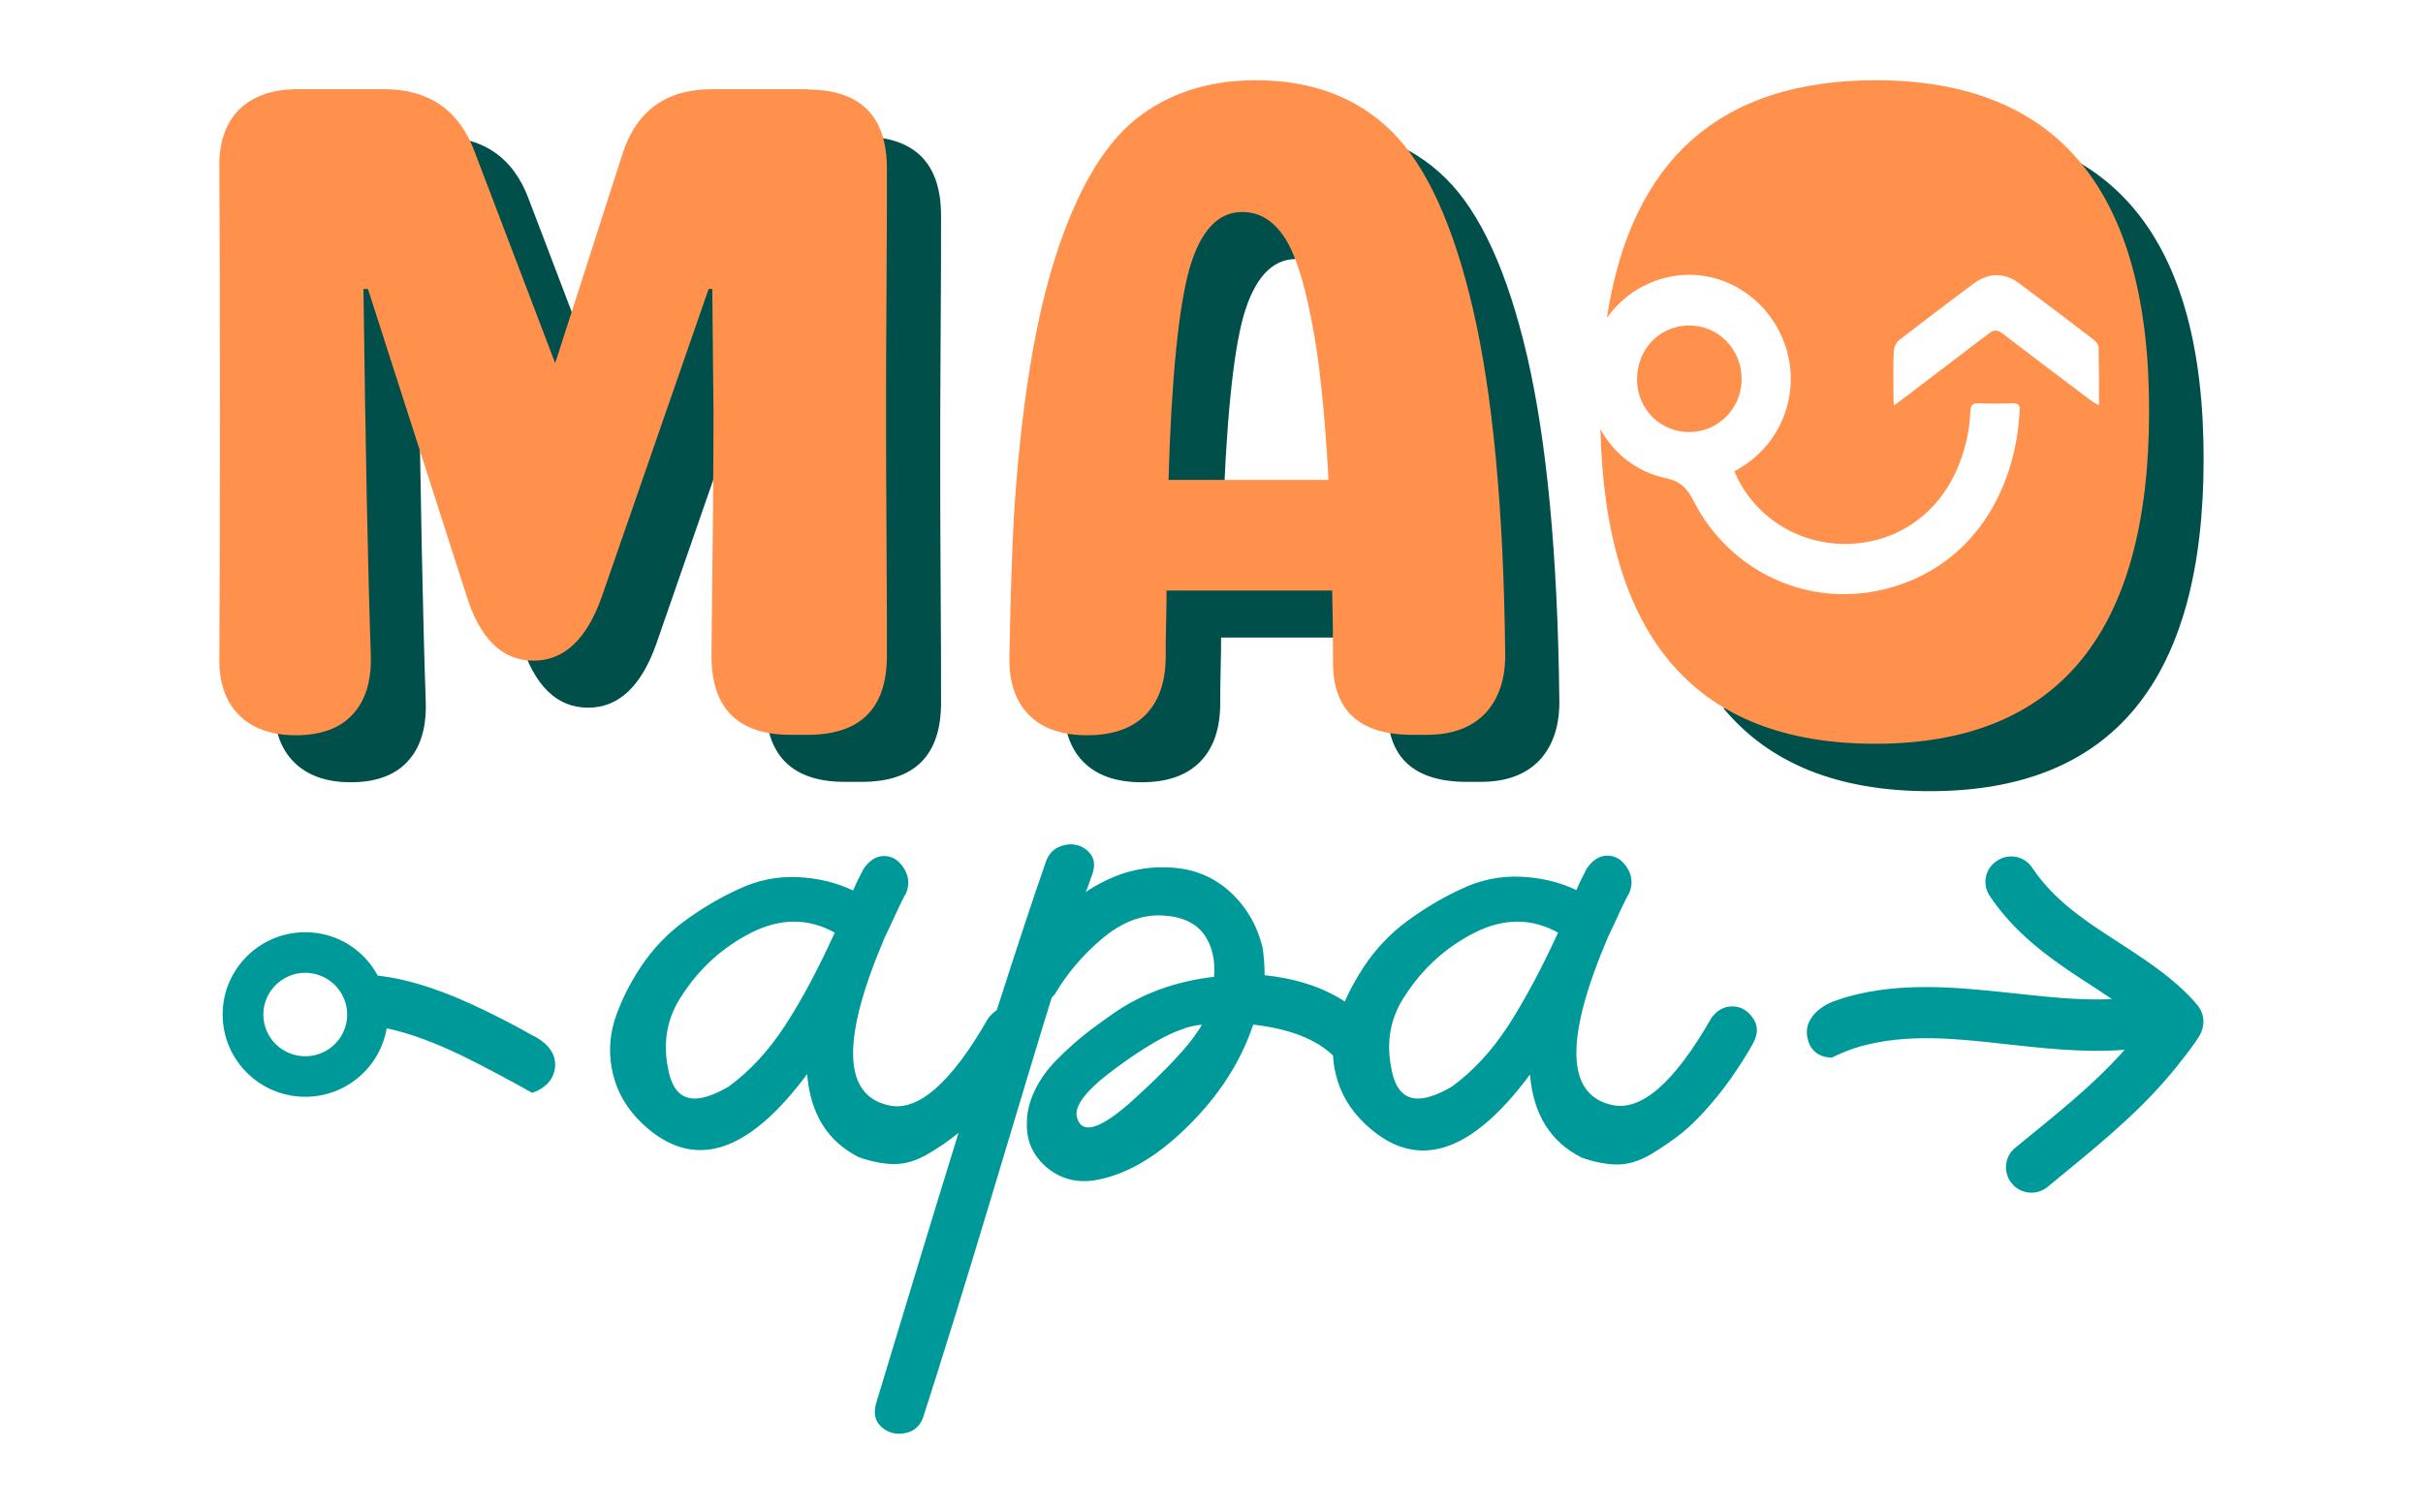
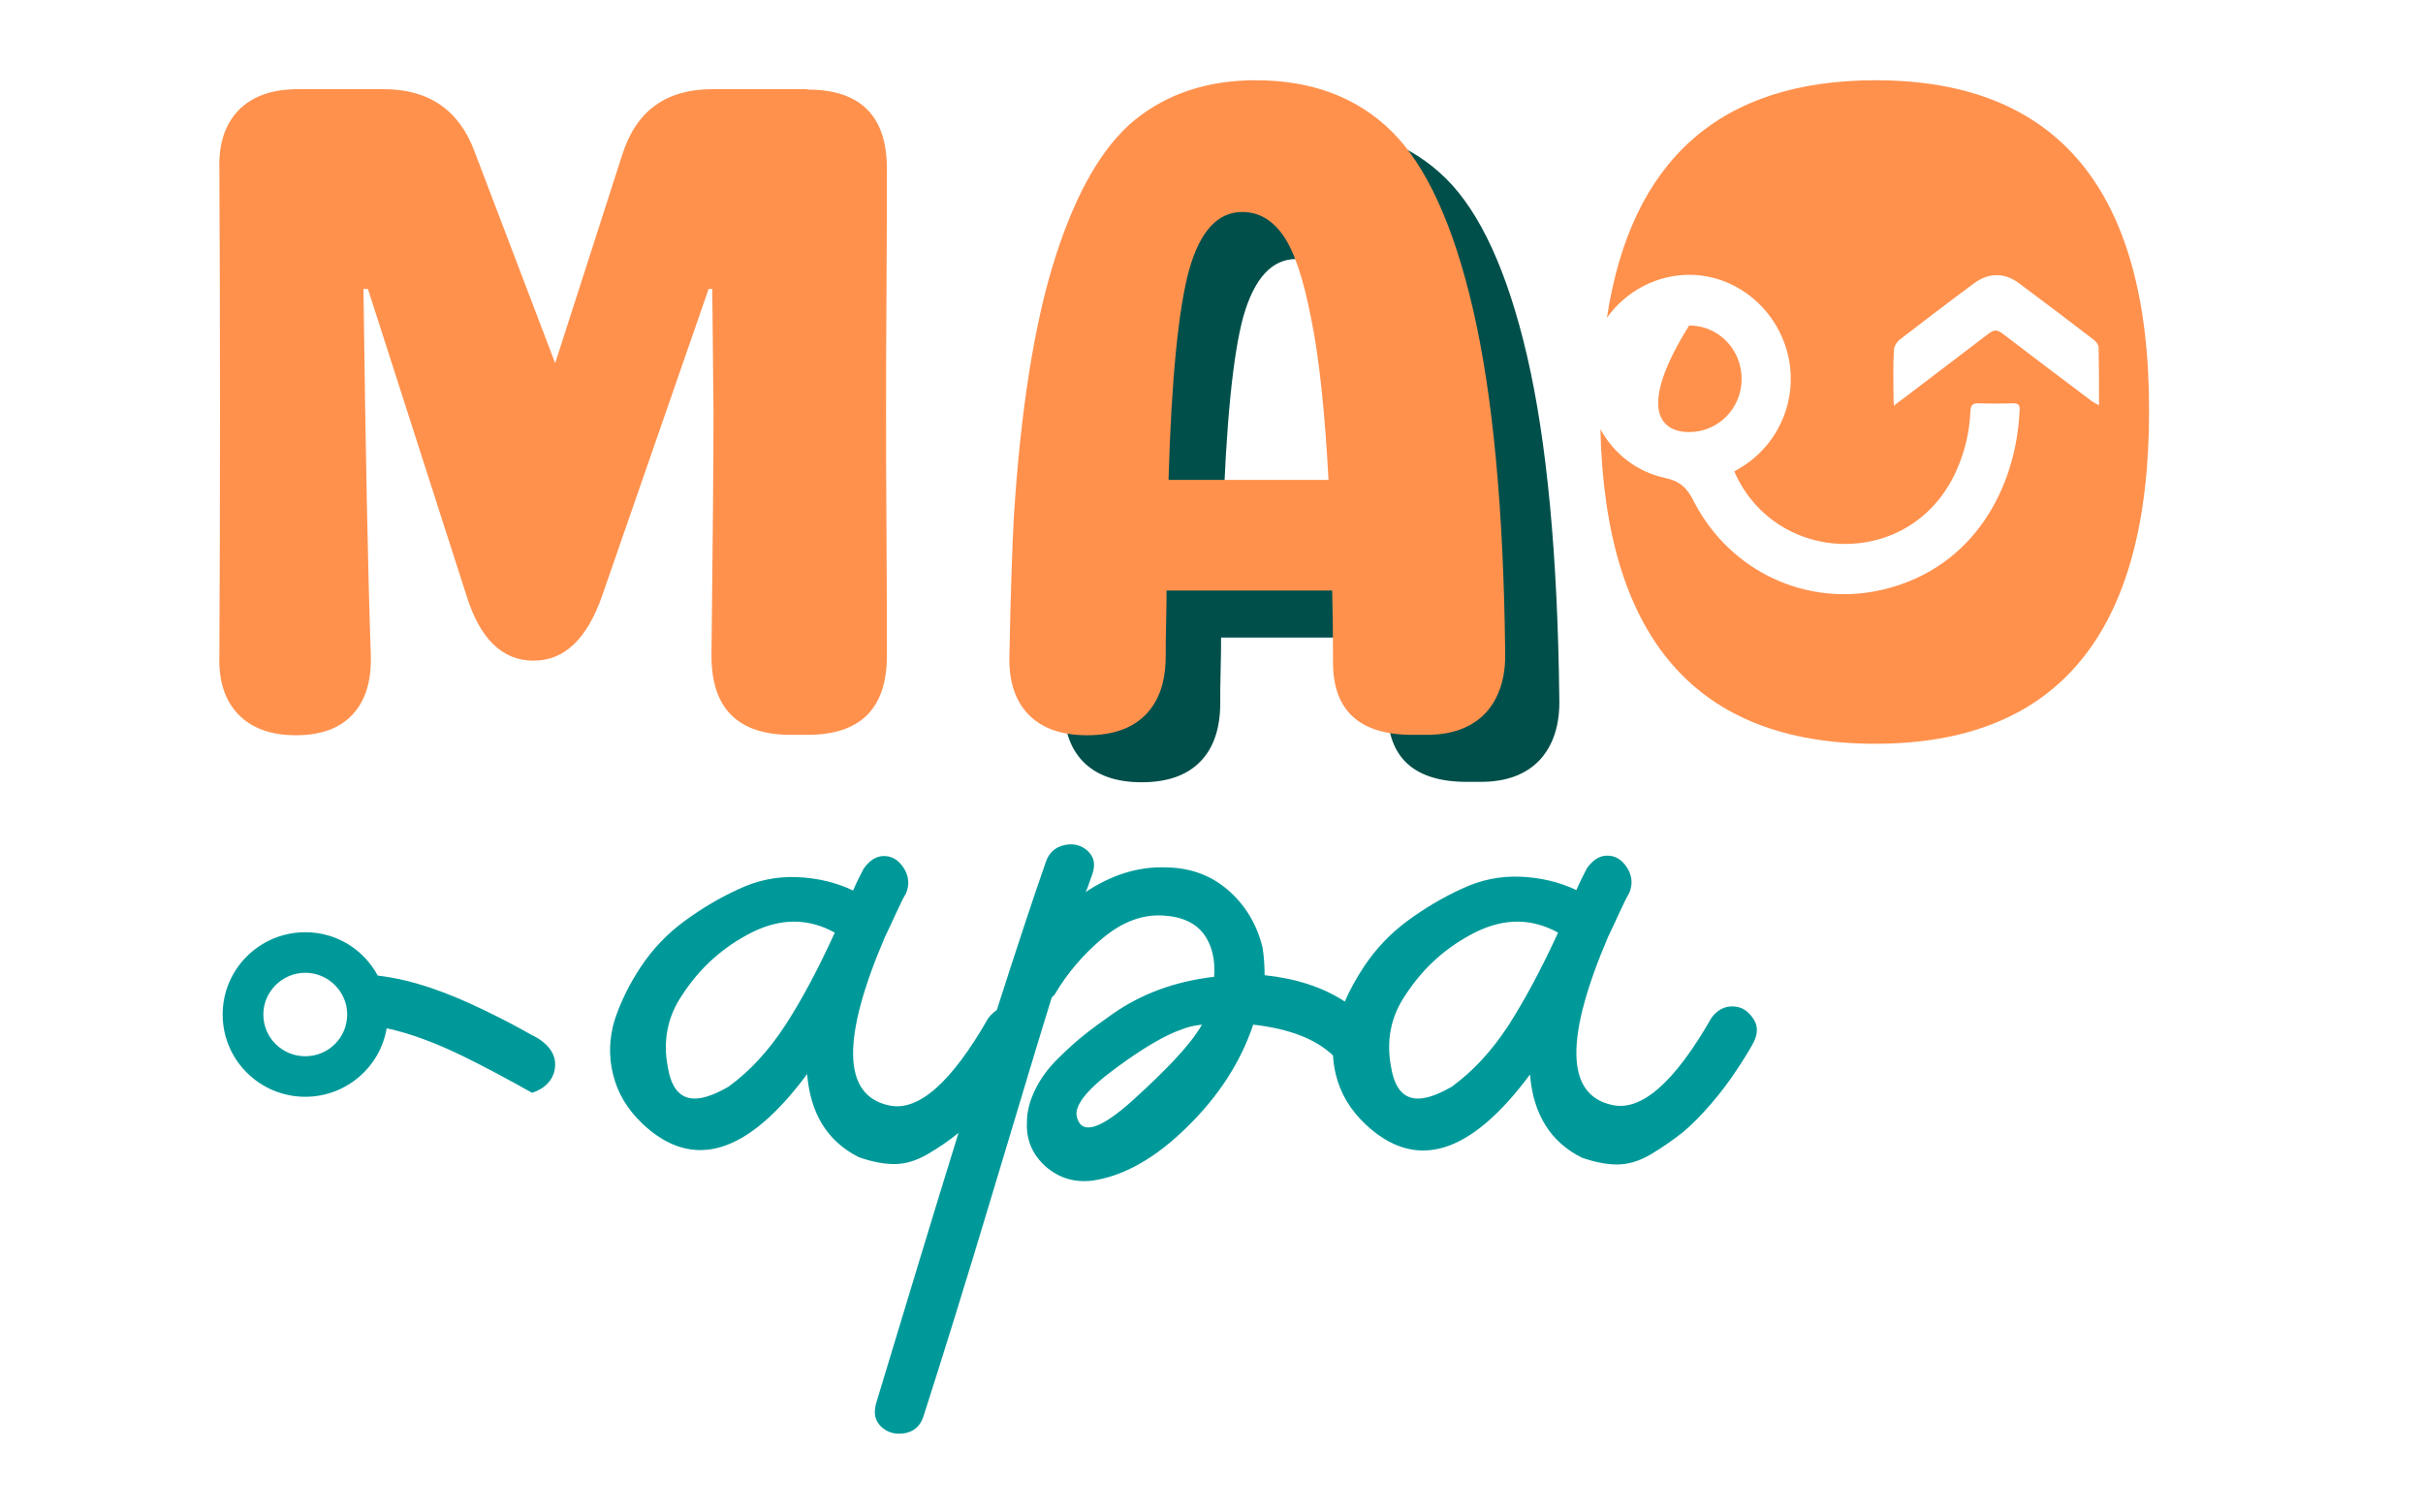
<svg xmlns="http://www.w3.org/2000/svg" width="117" height="73" viewBox="0 0 117 73" fill="none">
  <path d="M84.63 49.143C84.374 48.771 84.04 48.595 83.647 48.595C83.254 48.595 82.92 48.771 82.645 49.143C80.856 52.274 79.245 53.683 77.83 53.351C75.609 52.861 75.55 50.141 77.653 45.229C77.81 44.916 77.987 44.524 78.203 44.054C78.419 43.585 78.576 43.272 78.675 43.115C78.852 42.684 78.812 42.273 78.557 41.882C78.301 41.491 77.987 41.315 77.613 41.315C77.24 41.315 76.926 41.51 76.631 41.921C76.454 42.254 76.277 42.606 76.12 42.978C75.294 42.587 74.39 42.371 73.407 42.332C72.425 42.293 71.481 42.489 70.577 42.919C69.673 43.33 68.789 43.859 67.963 44.465C67.138 45.072 66.43 45.816 65.86 46.677C65.487 47.245 65.172 47.812 64.937 48.36C63.856 47.656 62.559 47.245 61.065 47.088C61.065 46.599 61.026 46.148 60.967 45.757C60.691 44.622 60.121 43.683 59.276 42.958C58.431 42.234 57.409 41.882 56.23 41.882C54.933 41.843 53.655 42.254 52.417 43.076C52.456 43.017 52.496 42.919 52.535 42.802C52.574 42.684 52.614 42.567 52.653 42.469C52.692 42.371 52.712 42.293 52.751 42.195C52.908 41.725 52.83 41.373 52.515 41.08C52.201 40.806 51.828 40.708 51.395 40.806C50.963 40.904 50.668 41.158 50.511 41.589C49.842 43.506 49.056 45.894 48.133 48.771C47.995 48.869 47.857 48.986 47.72 49.163C45.931 52.294 44.32 53.703 42.905 53.37C40.684 52.881 40.625 50.161 42.728 45.248C42.885 44.935 43.062 44.544 43.278 44.074C43.494 43.604 43.651 43.291 43.75 43.135C43.927 42.704 43.887 42.293 43.632 41.902C43.376 41.51 43.062 41.334 42.688 41.334C42.315 41.334 42.001 41.53 41.706 41.941C41.529 42.273 41.352 42.626 41.195 42.998C40.369 42.606 39.465 42.391 38.482 42.352C37.5 42.313 36.556 42.508 35.652 42.939C34.748 43.35 33.864 43.878 33.038 44.485C32.213 45.092 31.505 45.835 30.935 46.697C30.365 47.558 29.953 48.419 29.677 49.26C29.422 50.102 29.383 50.983 29.599 51.863C29.815 52.764 30.287 53.566 31.034 54.27C33.451 56.541 36.085 55.758 38.974 51.863C39.131 53.781 39.956 55.112 41.47 55.875C42.079 56.091 42.669 56.208 43.18 56.208C43.71 56.208 44.241 56.051 44.811 55.719C45.342 55.406 45.833 55.073 46.285 54.701C45.106 58.498 43.789 62.862 42.295 67.794C42.177 68.264 42.256 68.616 42.57 68.91C42.885 69.184 43.258 69.281 43.691 69.203C44.123 69.125 44.418 68.871 44.575 68.44C45.401 65.876 46.541 62.236 47.956 57.519C49.371 52.803 50.314 49.671 50.786 48.164C50.845 48.106 50.884 48.066 50.923 48.027C51.533 46.99 52.319 46.07 53.262 45.287C54.206 44.505 55.188 44.133 56.21 44.211C57.114 44.27 57.743 44.583 58.136 45.111C58.529 45.659 58.687 46.344 58.628 47.166C56.741 47.382 55.11 47.988 53.714 48.967C53.184 49.339 52.731 49.671 52.339 49.984C51.945 50.298 51.533 50.669 51.061 51.139C50.589 51.609 50.236 52.098 49.98 52.627C49.724 53.155 49.587 53.664 49.587 54.192C49.548 55.053 49.862 55.758 50.491 56.325C51.12 56.873 51.867 57.108 52.731 57.01C54.245 56.795 55.778 55.934 57.291 54.447C58.824 52.959 59.905 51.296 60.514 49.476C62.244 49.671 63.522 50.161 64.367 50.963C64.386 51.276 64.426 51.57 64.504 51.883C64.72 52.783 65.192 53.586 65.939 54.29C68.356 56.56 70.99 55.778 73.879 51.883C74.036 53.801 74.862 55.132 76.375 55.895C76.984 56.11 77.574 56.228 78.085 56.228C78.616 56.228 79.147 56.071 79.716 55.738C80.267 55.406 80.778 55.053 81.249 54.681C81.721 54.29 82.173 53.82 82.645 53.272C83.117 52.724 83.49 52.215 83.804 51.746C84.119 51.276 84.394 50.846 84.63 50.415C84.905 49.926 84.905 49.515 84.63 49.143ZM37.912 49.515C37.107 50.748 36.203 51.726 35.181 52.47C34.807 52.685 34.473 52.842 34.158 52.94C33.097 53.272 32.468 52.822 32.252 51.55C31.997 50.258 32.233 49.084 32.94 48.047C33.805 46.716 34.925 45.718 36.321 45.013C37.716 44.328 39.033 44.328 40.31 45.033C39.504 46.794 38.718 48.282 37.912 49.515ZM57.842 49.789C57.37 50.532 56.348 51.628 54.756 53.077C53.164 54.525 52.24 54.819 52.004 53.957C51.847 53.409 52.456 52.627 53.832 51.609C55.208 50.591 56.289 49.965 57.055 49.71C57.331 49.593 57.665 49.515 58.038 49.476C57.979 49.593 57.901 49.71 57.842 49.789ZM72.838 49.515C72.032 50.748 71.128 51.726 70.106 52.47C69.732 52.685 69.398 52.842 69.084 52.94C68.022 53.272 67.393 52.822 67.177 51.55C66.922 50.258 67.157 49.084 67.865 48.047C68.73 46.716 69.85 45.718 71.246 45.013C72.641 44.328 73.958 44.328 75.235 45.033C74.43 46.794 73.624 48.282 72.838 49.515Z" fill="#009999" />
-   <path d="M41.607 6.595C44.162 6.595 45.44 7.868 45.44 10.412C45.44 11.723 45.44 13.68 45.42 16.283C45.401 18.886 45.401 20.824 45.401 22.154C45.401 23.466 45.401 25.442 45.42 28.065C45.44 30.687 45.44 32.645 45.44 33.936C45.44 36.48 44.162 37.753 41.607 37.753H40.801C38.246 37.753 36.969 36.48 36.969 33.936C37.028 28.711 37.067 24.797 37.067 22.154L37.028 16.224H36.851L31.702 31.059C30.975 33.134 29.874 34.171 28.4 34.171C26.887 34.171 25.806 33.114 25.157 31.02L20.42 16.224H20.204C20.302 23.994 20.42 29.885 20.558 33.897C20.597 35.15 20.302 36.109 19.674 36.774C19.064 37.439 18.14 37.772 16.942 37.772C15.743 37.772 14.819 37.439 14.17 36.774C13.522 36.109 13.207 35.169 13.247 33.936C13.286 26.108 13.286 18.279 13.247 10.412C13.168 9.198 13.482 8.239 14.151 7.594C14.819 6.928 15.762 6.595 17.001 6.595H21.148C23.309 6.595 24.784 7.594 25.53 9.609L29.422 19.826L32.665 9.746C33.333 7.652 34.768 6.595 37.008 6.595H41.607Z" fill="#004F4B" />
  <path d="M63.246 6.145C65.959 6.145 68.14 6.967 69.811 8.611C71.481 10.255 72.798 13.132 73.742 17.203C74.685 21.274 75.216 26.773 75.294 33.701C75.334 34.993 74.999 35.991 74.351 36.696C73.683 37.4 72.739 37.753 71.501 37.753H70.833C68.278 37.753 67 36.578 67 34.249C67 32.684 66.981 31.529 66.961 30.785H58.962C58.962 31.118 58.962 31.627 58.942 32.312C58.922 32.997 58.922 33.545 58.922 33.936C58.922 35.169 58.608 36.109 57.959 36.774C57.311 37.439 56.367 37.772 55.129 37.772C53.891 37.772 52.948 37.439 52.299 36.774C51.651 36.109 51.336 35.15 51.375 33.897C51.434 30.864 51.513 28.633 51.592 27.204C51.926 21.978 52.594 17.81 53.596 14.678C54.599 11.547 55.876 9.335 57.429 8.063C58.981 6.791 60.927 6.145 63.246 6.145ZM59.04 25.442H66.764C66.588 22.154 66.312 19.532 65.919 17.614C65.546 15.696 65.094 14.365 64.563 13.621C64.032 12.878 63.384 12.506 62.598 12.506C61.419 12.506 60.573 13.426 60.043 15.265C59.532 17.105 59.198 20.491 59.04 25.442Z" fill="#004F4B" />
-   <path d="M93.179 6.145C102.004 6.145 106.407 11.488 106.407 22.154C106.407 32.86 102.004 38.203 93.179 38.203C88.757 38.203 85.436 36.872 83.215 34.191L100.53 29.846L102.692 16.694L93.179 6.145Z" fill="#004F4B" />
  <path d="M38.993 4.325C41.548 4.325 42.826 5.597 42.826 8.142C42.826 9.453 42.826 11.41 42.806 14.013C42.786 16.616 42.786 18.553 42.786 19.884C42.786 21.195 42.786 23.172 42.806 25.795C42.826 28.417 42.826 30.374 42.826 31.666C42.826 34.21 41.548 35.482 38.993 35.482H38.188C35.633 35.482 34.355 34.21 34.355 31.666C34.414 26.441 34.453 22.526 34.453 19.884L34.394 13.954H34.217L29.068 28.789C28.341 30.863 27.24 31.901 25.766 31.901C24.253 31.901 23.172 30.844 22.523 28.75L17.767 13.954H17.551C17.649 21.724 17.767 27.615 17.905 31.627C17.944 32.879 17.649 33.838 17.02 34.504C16.411 35.169 15.487 35.502 14.288 35.502C13.089 35.502 12.166 35.169 11.517 34.504C10.868 33.838 10.554 32.899 10.593 31.666C10.633 23.837 10.633 16.009 10.593 8.142C10.554 6.909 10.888 5.969 11.537 5.304C12.205 4.638 13.148 4.306 14.387 4.306H18.534C20.695 4.306 22.169 5.304 22.916 7.32L26.808 17.536L30.051 7.457C30.719 5.362 32.154 4.306 34.394 4.306H38.993V4.325Z" fill="#FF914D" />
  <path d="M60.632 3.875C63.345 3.875 65.526 4.697 67.197 6.341C68.868 7.985 70.184 10.862 71.128 14.933C72.071 19.003 72.602 24.503 72.68 31.431C72.72 32.723 72.385 33.721 71.737 34.425C71.069 35.13 70.125 35.482 68.887 35.482H68.199C65.644 35.482 64.367 34.308 64.367 31.979C64.367 30.413 64.347 29.259 64.327 28.515H56.328C56.328 28.848 56.328 29.357 56.309 30.041C56.289 30.727 56.289 31.274 56.289 31.666C56.289 32.899 55.974 33.838 55.326 34.504C54.677 35.169 53.734 35.502 52.496 35.502C51.258 35.502 50.314 35.169 49.666 34.504C49.017 33.838 48.703 32.879 48.742 31.627C48.801 28.593 48.879 26.362 48.958 24.933C49.292 19.708 49.96 15.539 50.963 12.408C51.965 9.277 53.243 7.065 54.795 5.793C56.367 4.521 58.313 3.875 60.632 3.875ZM56.426 23.172H64.15C63.974 19.884 63.699 17.262 63.305 15.344C62.932 13.426 62.48 12.095 61.949 11.351C61.419 10.607 60.77 10.236 59.984 10.236C58.805 10.236 57.959 11.155 57.429 12.995C56.918 14.835 56.564 18.221 56.426 23.172Z" fill="#FF914D" />
  <path d="M90.565 3.875C83.077 3.875 78.753 7.711 77.594 15.344C78.517 14.052 80.011 13.25 81.642 13.269C83.785 13.308 85.671 14.796 86.281 16.929C86.89 19.062 86.006 21.352 84.138 22.526C84.021 22.605 83.883 22.683 83.745 22.761C84.669 24.914 86.752 26.264 89.091 26.264C91.489 26.264 93.533 24.894 94.496 22.663C94.889 21.763 95.105 20.843 95.145 19.865C95.164 19.591 95.223 19.473 95.518 19.473C96.069 19.493 96.638 19.493 97.189 19.473C97.425 19.473 97.543 19.532 97.523 19.786C97.366 23.544 95.322 27.399 90.978 28.456C87.303 29.357 83.529 27.615 81.78 24.19C81.466 23.564 81.132 23.231 80.385 23.074C79.028 22.781 77.928 21.9 77.279 20.726C77.515 30.844 81.937 35.913 90.546 35.913C99.37 35.913 103.773 30.57 103.773 19.865C103.792 9.218 99.39 3.875 90.565 3.875ZM100.884 19.277C99.488 18.221 98.073 17.164 96.697 16.107C96.442 15.911 96.285 15.911 96.029 16.107C94.673 17.144 93.297 18.181 91.941 19.219C91.804 19.317 91.666 19.415 91.45 19.591C91.43 19.356 91.43 19.199 91.43 19.043C91.43 18.338 91.41 17.634 91.45 16.929C91.45 16.753 91.568 16.538 91.705 16.42C92.904 15.5 94.103 14.58 95.322 13.68C96.01 13.171 96.756 13.152 97.444 13.641C98.682 14.561 99.901 15.481 101.12 16.42C101.218 16.498 101.336 16.655 101.336 16.772C101.355 17.673 101.355 18.553 101.355 19.571C101.08 19.434 100.982 19.356 100.884 19.277Z" fill="#FF914D" />
-   <path d="M84.099 18.299C84.099 16.87 82.979 15.716 81.564 15.716C80.149 15.716 79.048 16.851 79.048 18.319C79.048 19.747 80.168 20.863 81.564 20.863C82.959 20.863 84.099 19.728 84.099 18.299Z" fill="#FF914D" />
+   <path d="M84.099 18.299C84.099 16.87 82.979 15.716 81.564 15.716C79.048 19.747 80.168 20.863 81.564 20.863C82.959 20.863 84.099 19.728 84.099 18.299Z" fill="#FF914D" />
  <path fill-rule="evenodd" clip-rule="evenodd" d="M25.688 49.984C24.941 49.554 24.174 49.163 23.408 48.791C21.678 47.949 19.949 47.303 18.239 47.108C17.571 45.855 16.254 45.013 14.741 45.013C12.539 45.013 10.751 46.794 10.751 48.986C10.751 51.178 12.539 52.959 14.741 52.959C16.706 52.959 18.357 51.531 18.671 49.652C19.87 49.906 21.108 50.395 22.327 50.983C23.447 51.531 24.567 52.137 25.688 52.764C25.688 52.764 26.788 52.49 26.808 51.413C26.828 50.454 25.688 49.984 25.688 49.984ZM14.741 51.002C13.62 51.002 12.716 50.102 12.716 48.986C12.716 47.871 13.64 46.971 14.741 46.971C15.841 46.971 16.765 47.871 16.765 48.986C16.765 50.102 15.861 51.002 14.741 51.002Z" fill="#009999" />
-   <path fill-rule="evenodd" clip-rule="evenodd" d="M106.112 48.536C104.991 47.205 103.439 46.246 101.847 45.209C100.491 44.328 99.115 43.37 98.132 41.902C97.759 41.334 96.992 41.178 96.422 41.569C95.852 41.941 95.695 42.704 96.088 43.272C97.267 45.033 98.879 46.207 100.491 47.264C101.002 47.597 101.493 47.91 101.984 48.243C100.294 48.321 98.624 48.106 96.933 47.929C94.339 47.656 91.764 47.421 89.229 48.125C88.973 48.203 88.718 48.282 88.462 48.38C88.462 48.38 87.008 48.928 87.283 50.141C87.499 51.139 88.462 51.061 88.462 51.061C88.915 50.846 89.386 50.65 89.877 50.513C92.118 49.906 94.378 50.141 96.658 50.395C98.624 50.611 100.609 50.846 102.594 50.689C101.021 52.47 99.135 53.918 97.307 55.425C96.776 55.856 96.717 56.639 97.15 57.148C97.582 57.676 98.368 57.735 98.879 57.304C100.943 55.601 103.046 53.957 104.775 51.902C104.932 51.726 106.131 50.258 106.289 49.847C106.544 49.202 106.289 48.771 106.112 48.536Z" fill="#009999" />
</svg>